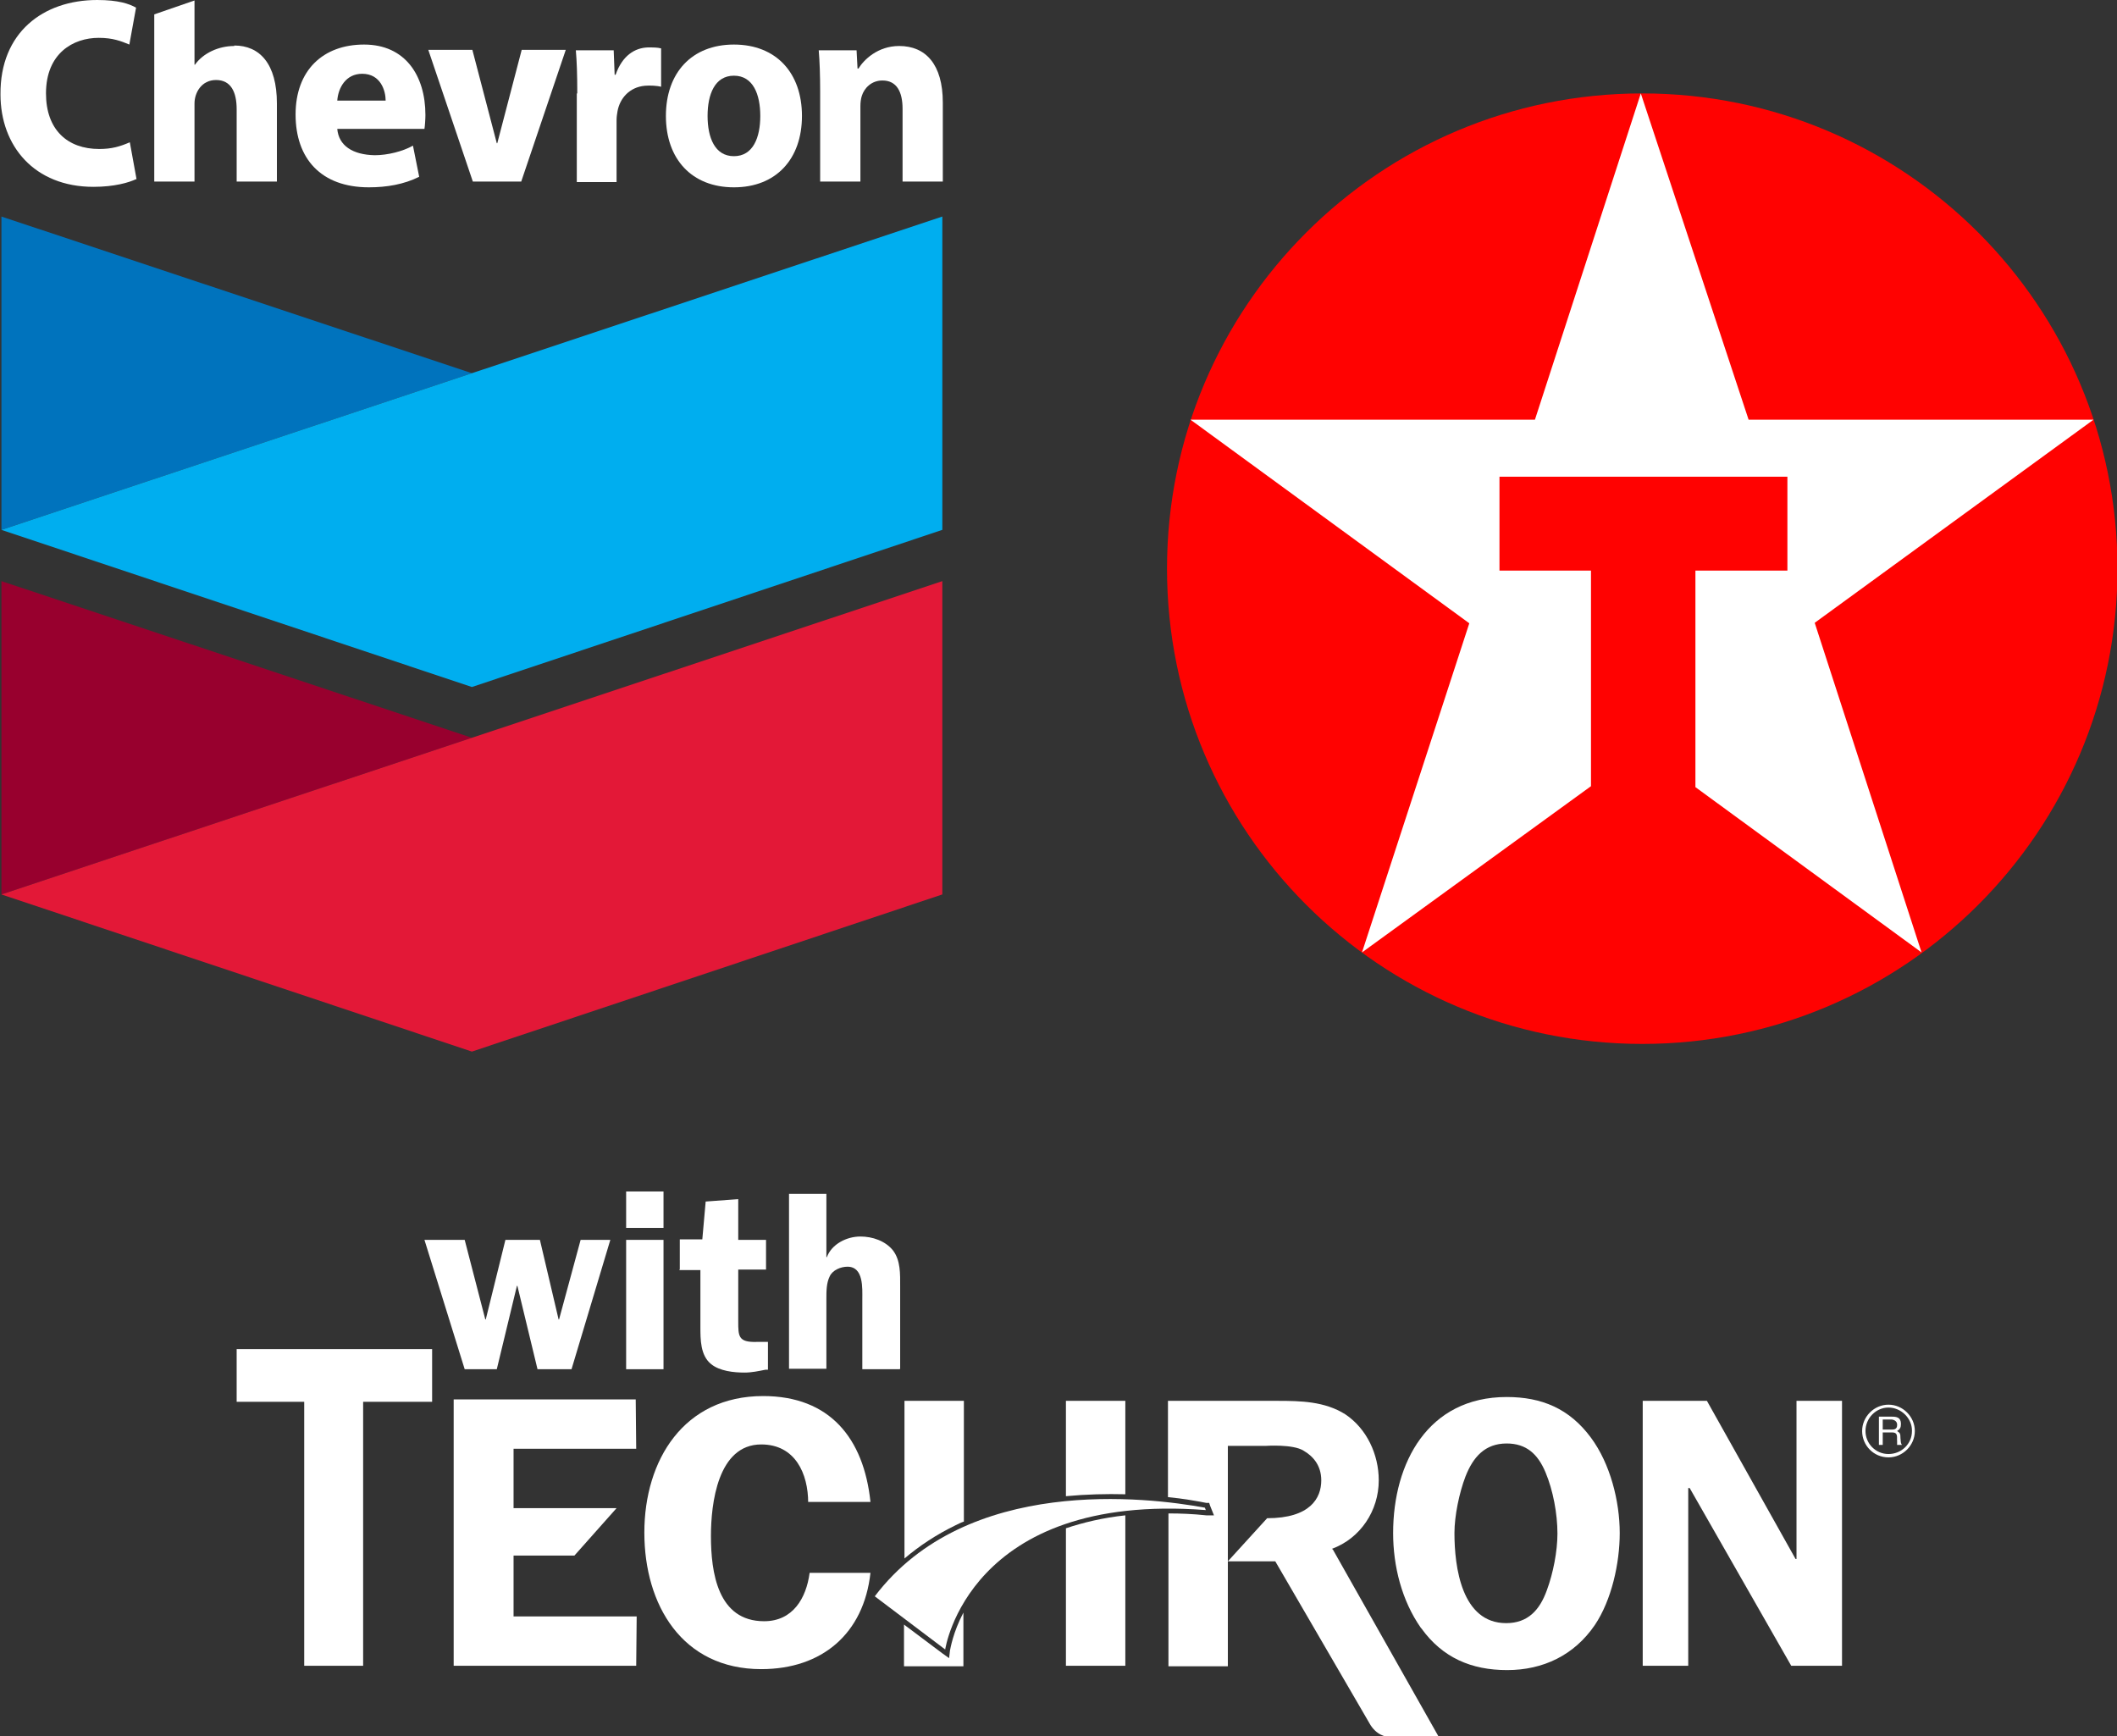
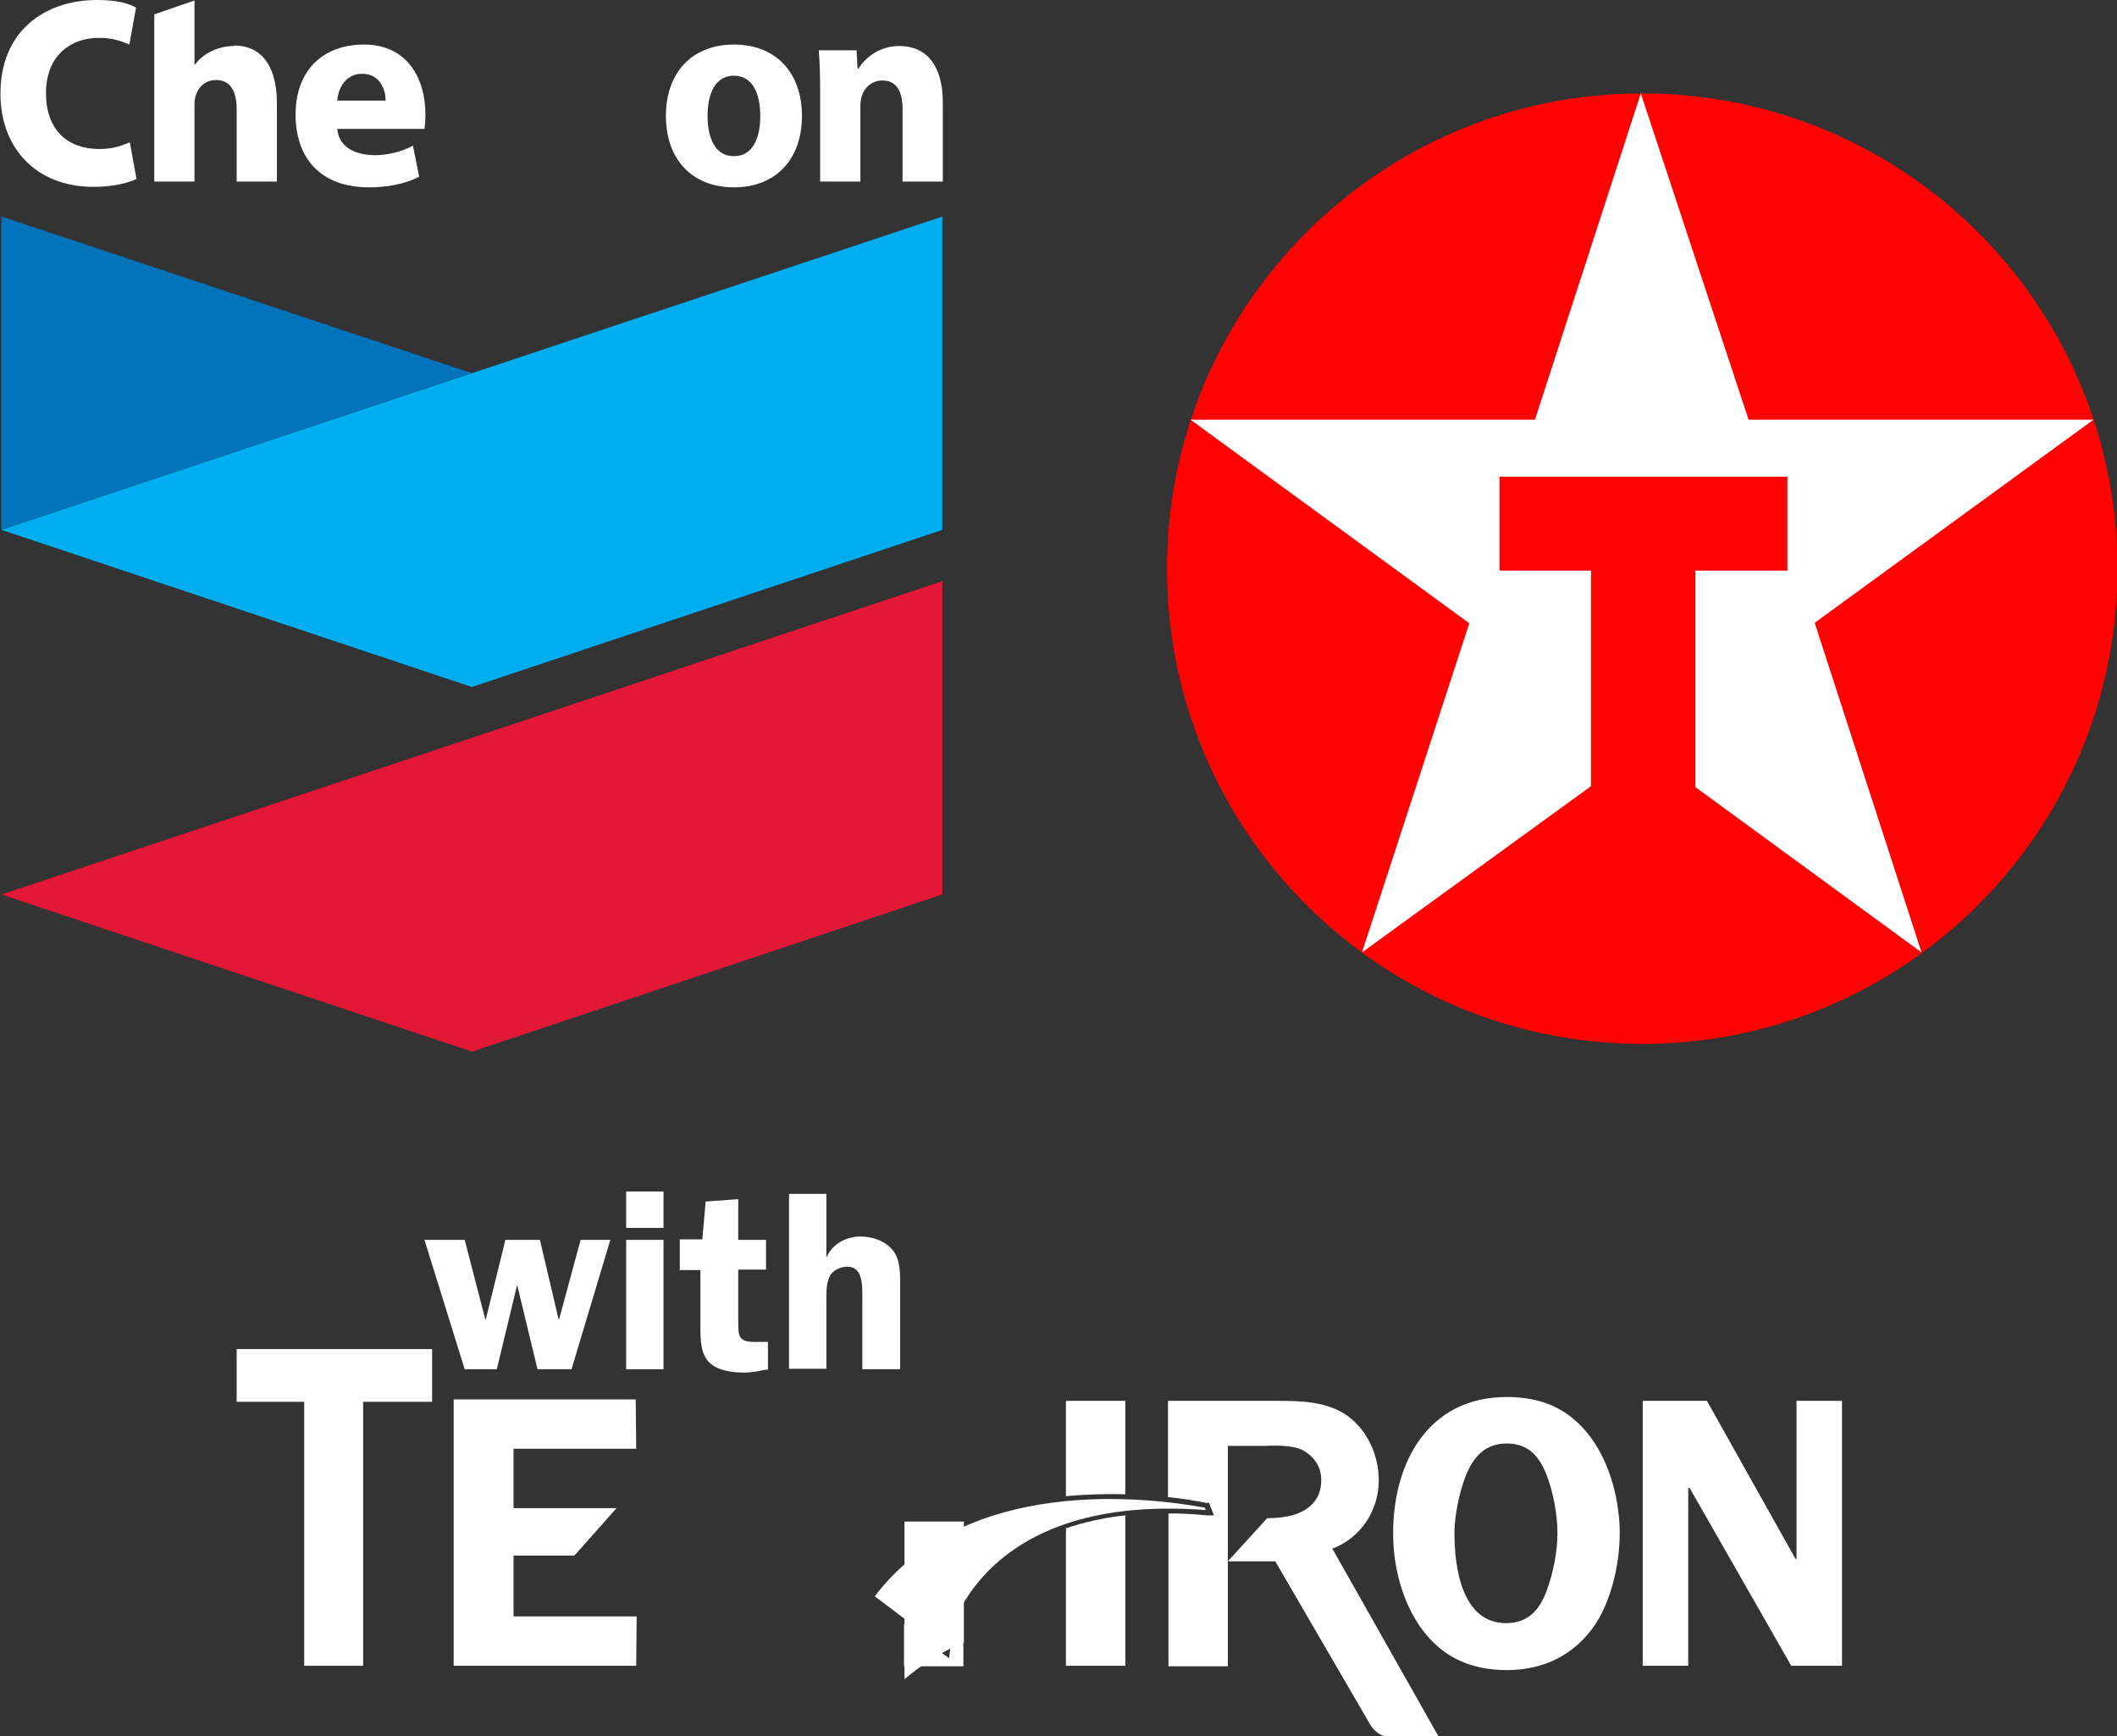
<svg xmlns="http://www.w3.org/2000/svg" id="Layer_2" viewBox="0 0 44.19 36.24">
  <rect x="0" y="0" width="44.19" height="36.24" fill="#333333" stroke="none" />
  <defs>
    <style>.cls-1,.cls-2{fill:#fff;}.cls-2{fill-rule:evenodd;}.cls-3{fill:#0073bd;}.cls-4{fill:#00aeef;}.cls-5{fill:#e31837;}.cls-6{fill:#98002e;}.cls-7{fill:#ff0201;}</style>
  </defs>
  <g id="Layer_2-2">
    <g>
      <path class="cls-7" d="M24.36,11.87c0-5.48,4.44-9.92,9.92-9.92s9.92,4.44,9.92,9.92-4.44,9.92-9.92,9.92-9.92-4.44-9.92-9.92Z" />
      <polygon class="cls-2" points="31.3 9.95 37.31 9.95 37.31 11.91 35.39 11.91 35.39 16.43 40.11 19.88 37.88 13 43.7 8.76 36.5 8.76 34.25 1.95 32.04 8.76 24.85 8.76 30.67 13.01 28.43 19.88 33.21 16.41 33.21 11.91 31.3 11.91 31.3 9.95" />
    </g>
    <g>
      <g>
-         <path class="cls-1" d="M39.49,29.63s.12,.01,.11,.12c0,.08-.06,.09-.11,.09h-.19v-.21h.19Zm-.27,.53h.08v-.26h.2c.13,0,.09,.11,.1,.18v.08h.1c-.03-.05-.02-.06-.03-.14,0-.1-.01-.11-.07-.15,.06-.04,.08-.07,.08-.15,0-.14-.1-.15-.19-.15h-.27v.6Zm.75-.29c0-.3-.25-.55-.55-.55s-.55,.25-.55,.55c0,.3,.24,.55,.55,.55,.3,0,.55-.25,.55-.55Zm-.06,0c0,.27-.22,.48-.49,.48-.27,0-.48-.22-.48-.48,0-.27,.22-.49,.48-.49s.49,.22,.49,.48Z" />
        <polygon class="cls-1" points="38.45 34.77 37.39 34.77 35.27 31.06 35.24 31.06 35.24 34.77 34.29 34.77 34.29 29.24 35.63 29.24 37.48 32.54 37.5 32.54 37.5 29.24 38.45 29.24 38.45 34.77" />
        <polygon class="cls-1" points="12.87 31.48 12.87 31.48 10.72 31.48 10.72 30.24 13.28 30.24 13.27 29.21 9.47 29.21 9.47 34.77 13.28 34.77 13.29 33.74 10.72 33.74 10.72 32.47 11.99 32.47 12.87 31.48" />
-         <path class="cls-1" d="M16.87,31.37c0-.61-.27-1.22-.98-1.22-.91,0-1.05,1.24-1.05,1.91,0,.76,.14,1.78,1.11,1.78,.6,0,.88-.48,.95-1.01h1.27c-.14,1.27-1.01,2.01-2.28,2.01-1.65,0-2.44-1.34-2.44-2.85s.82-2.85,2.48-2.85c1.39,0,2.1,.88,2.24,2.21h-1.3Z" />
        <path class="cls-1" d="M30.59,30.82c-.13,.34-.23,.82-.23,1.18,0,.71,.15,1.88,1.08,1.88,.45,0,.7-.27,.85-.69,.13-.35,.22-.81,.22-1.18,0-.41-.09-.9-.25-1.28-.16-.38-.4-.6-.81-.6-.45,0-.7,.28-.86,.69Zm-.93,3.16c-.4-.57-.58-1.29-.58-1.98,0-1.47,.73-2.84,2.37-2.84,.73,0,1.31,.24,1.76,.85,.4,.54,.6,1.32,.6,1.99,0,.63-.17,1.4-.52,1.92-.43,.63-1.08,.94-1.83,.94s-1.35-.26-1.79-.87Z" />
        <polygon class="cls-1" points="9.02 29.26 7.58 29.26 7.58 34.77 6.35 34.77 6.35 29.26 4.94 29.26 4.94 28.16 9.02 28.16 9.02 29.26" />
-         <path class="cls-1" d="M20.12,31.76v-2.52h-1.24v3.29c.32-.27,.67-.5,1.06-.69,.06-.03,.12-.06,.18-.08Z" />
+         <path class="cls-1" d="M20.12,31.76h-1.24v3.29c.32-.27,.67-.5,1.06-.69,.06-.03,.12-.06,.18-.08Z" />
        <path class="cls-1" d="M19.81,34.61l-.14-.1-.8-.6v.87h1.24v-1.12c-.22,.42-.27,.75-.28,.79l-.02,.17Z" />
        <path class="cls-1" d="M22.25,34.77h1.24v-3.14c-.47,.05-.88,.15-1.24,.27v2.87Z" />
        <path class="cls-1" d="M23.49,31.19v-1.95h-1.24v1.99c.43-.04,.85-.05,1.24-.04Z" />
        <path class="cls-1" d="M27.8,32.33c.6-.22,.98-.8,.98-1.43,0-.54-.25-1.08-.7-1.38-.43-.27-.93-.28-1.42-.28h-2.28v2.01c.32,.03,.59,.08,.8,.12h.06s.02,.06,.02,.06l.02,.05,.06,.15h-.16c-.28-.03-.54-.04-.79-.04v3.19h1.24v-4.6h.79s.57-.04,.79,.1c.19,.11,.37,.3,.37,.62,0,.37-.23,.79-1.13,.79l-.82,.9h0s.99,0,.99,0l1.96,3.37c.15,.28,.38,.29,.38,.29h1.07l-2.21-3.91Z" />
        <path class="cls-1" d="M25.15,31.47c-1.2-.22-4.97-.68-6.89,1.85l1.47,1.11s.48-3.29,5.44-2.91l-.02-.05Z" />
      </g>
      <g>
        <path class="cls-1" d="M11.92,28.58h-.7l-.42-1.74h-.01l-.42,1.74h-.67l-.84-2.7h.84l.43,1.66h.01l.41-1.66h.72l.39,1.66h.01l.45-1.66h.62l-.81,2.7Z" />
        <path class="cls-1" d="M13.85,25.63h-.78v-.76h.78v.76Zm0,2.95h-.78v-2.7h.78v2.7Z" />
        <path class="cls-1" d="M14.19,26.49v-.62h.47l.07-.79,.68-.05v.85h.58v.62h-.58v1.08c0,.31,0,.44,.38,.43h.24s0,.58,0,.58h-.05c-.15,.03-.29,.06-.44,.06-.22,0-.52-.03-.7-.18-.22-.18-.22-.51-.22-.77v-1.19h-.44Z" />
        <path class="cls-1" d="M18.78,28.58h-.78v-1.46c0-.23,.03-.68-.31-.68-.14,0-.31,.07-.37,.2-.07,.14-.07,.31-.07,.47v1.46h-.78v-3.65h.78v1.32h.01c.1-.27,.41-.43,.7-.43,.25,0,.52,.09,.68,.29,.16,.21,.15,.49,.15,.75v1.72Z" />
      </g>
    </g>
  </g>
  <g id="Layer_4">
    <g>
      <g>
        <path class="cls-1" d="M2.84,3.74c-.15,.07-.45,.16-.89,.16-1.23,0-1.94-.85-1.94-1.93C0,.68,.9,0,2.03,0c.44,0,.67,.08,.81,.16l-.14,.77c-.17-.07-.34-.14-.64-.14-.53,0-1.1,.32-1.1,1.16,0,.76,.45,1.16,1.11,1.16,.26,0,.43-.05,.64-.14l.14,.77Z" />
        <path class="cls-1" d="M7.04,2.69c.03,.35,.32,.54,.78,.55,.27,0,.59-.08,.8-.2l.13,.65c-.32,.16-.68,.22-1.05,.22-1,0-1.53-.6-1.53-1.52s.57-1.46,1.43-1.46,1.28,.65,1.28,1.47c0,.09-.01,.23-.02,.29h-1.82m1.01-.59c0-.2-.1-.56-.49-.56-.34,0-.5,.29-.52,.56h1.01Z" />
-         <polygon class="cls-1" points="9.87 3.79 8.94 1.04 9.86 1.04 10.37 2.99 10.38 2.99 10.89 1.04 11.81 1.04 10.88 3.79 9.87 3.79" />
-         <path class="cls-1" d="M12.05,1.95c0-.4-.01-.67-.03-.9h.79l.02,.51h.02c.14-.4,.4-.56,.67-.57,.13,0,.2,0,.28,.02v.8c-.08-.02-.23-.03-.34-.02-.32,.03-.52,.26-.57,.53-.01,.06-.02,.12-.02,.19v1.29h-.83V1.95Z" />
        <path class="cls-1" d="M16.74,2.42c0,.9-.54,1.49-1.42,1.49s-1.42-.59-1.42-1.49,.54-1.49,1.42-1.49,1.42,.59,1.42,1.49m-.87,0c0-.45-.15-.84-.55-.84s-.55,.39-.55,.84,.15,.84,.55,.84,.55-.39,.55-.84Z" />
        <path class="cls-1" d="M17.12,1.92c0-.34-.01-.64-.03-.87h.79l.02,.38h.02c.11-.18,.4-.47,.85-.47,.55,0,.91,.38,.91,1.18v1.65h-.84v-1.52c0-.35-.12-.59-.42-.59-.23,0-.38,.16-.43,.32-.02,.06-.03,.14-.03,.21v1.58h-.84V1.92Z" />
        <path class="cls-1" d="M4.89,.96c-.33,0-.65,.15-.82,.39h-.01V.01l-.84,.29V3.79h.84v-1.63c0-.23,.15-.49,.45-.49,.31,0,.43,.25,.43,.61v1.51h.84v-1.63c0-.83-.36-1.21-.89-1.21Z" />
      </g>
      <g>
        <polygon class="cls-3" points=".03 4.52 .03 11.06 9.85 7.79 .03 4.52" />
        <polygon class="cls-4" points=".03 11.06 9.85 14.34 19.67 11.06 19.67 4.52 9.85 7.79 .03 11.06" />
      </g>
      <g>
-         <polygon class="cls-6" points=".03 12.13 .03 18.67 9.85 15.4 .03 12.13" />
        <polygon class="cls-5" points=".03 18.67 9.85 21.95 19.67 18.67 19.67 12.13 9.85 15.4 .03 18.67" />
      </g>
    </g>
  </g>
</svg>